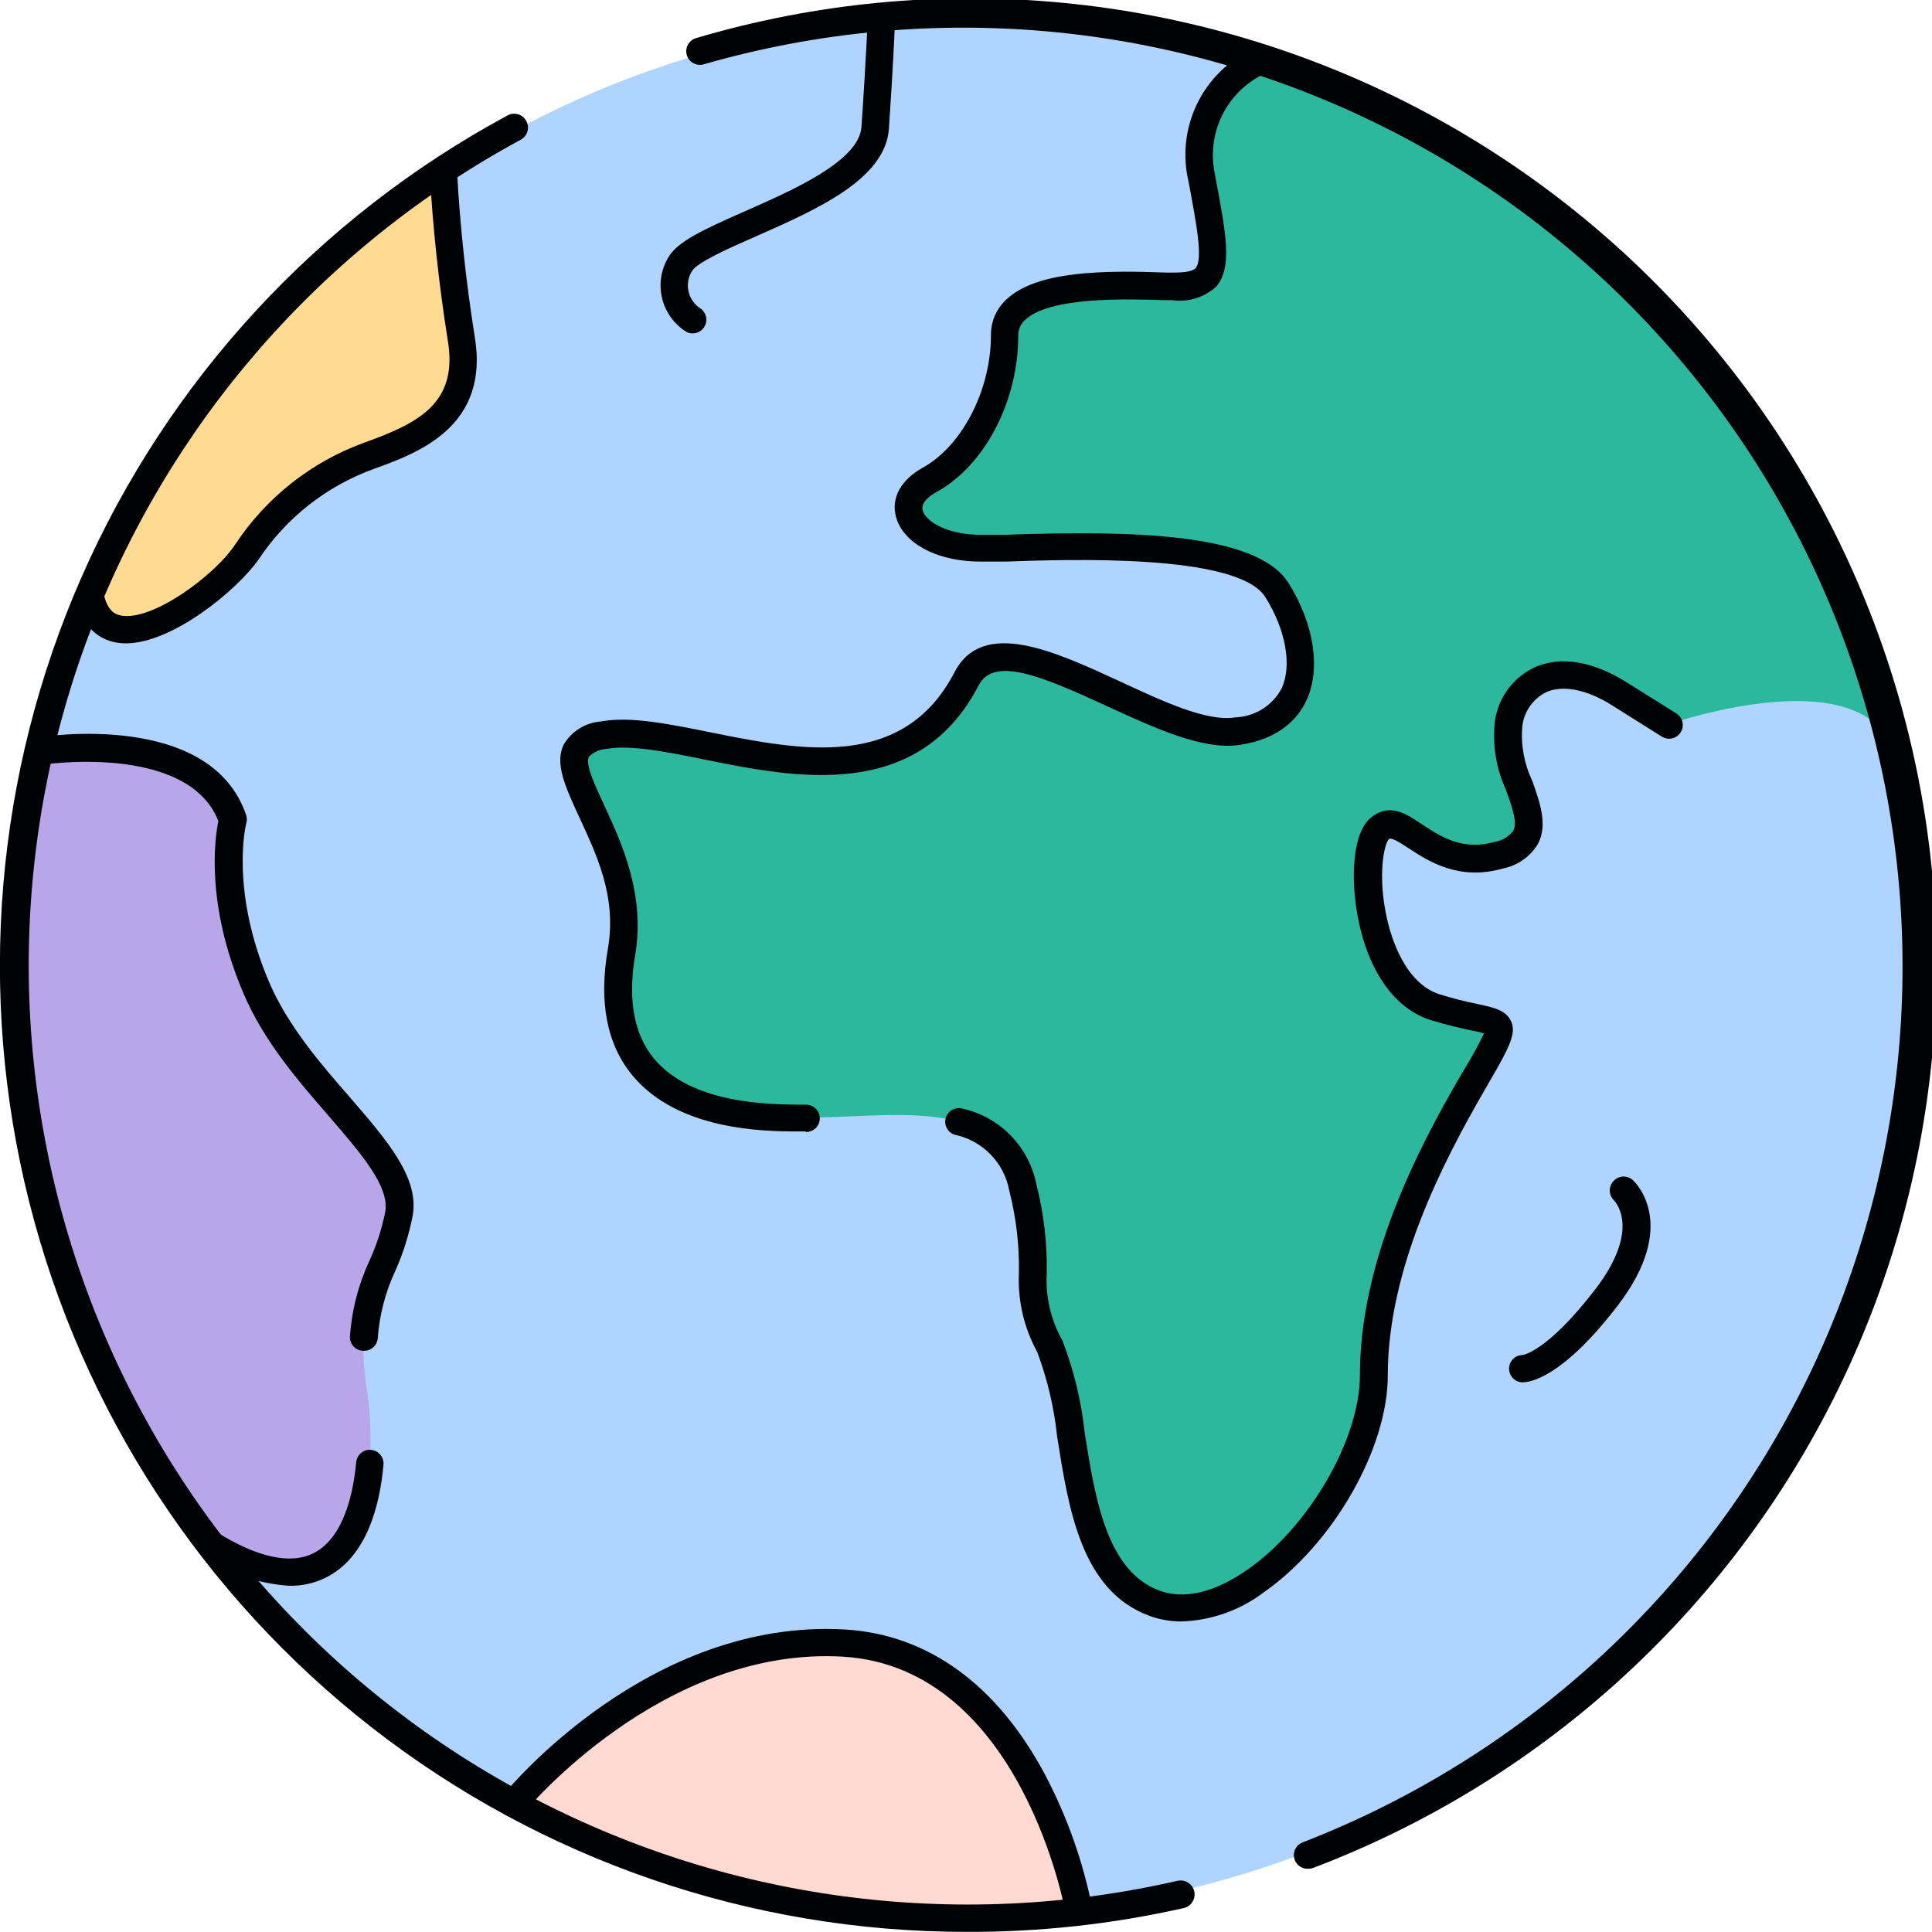
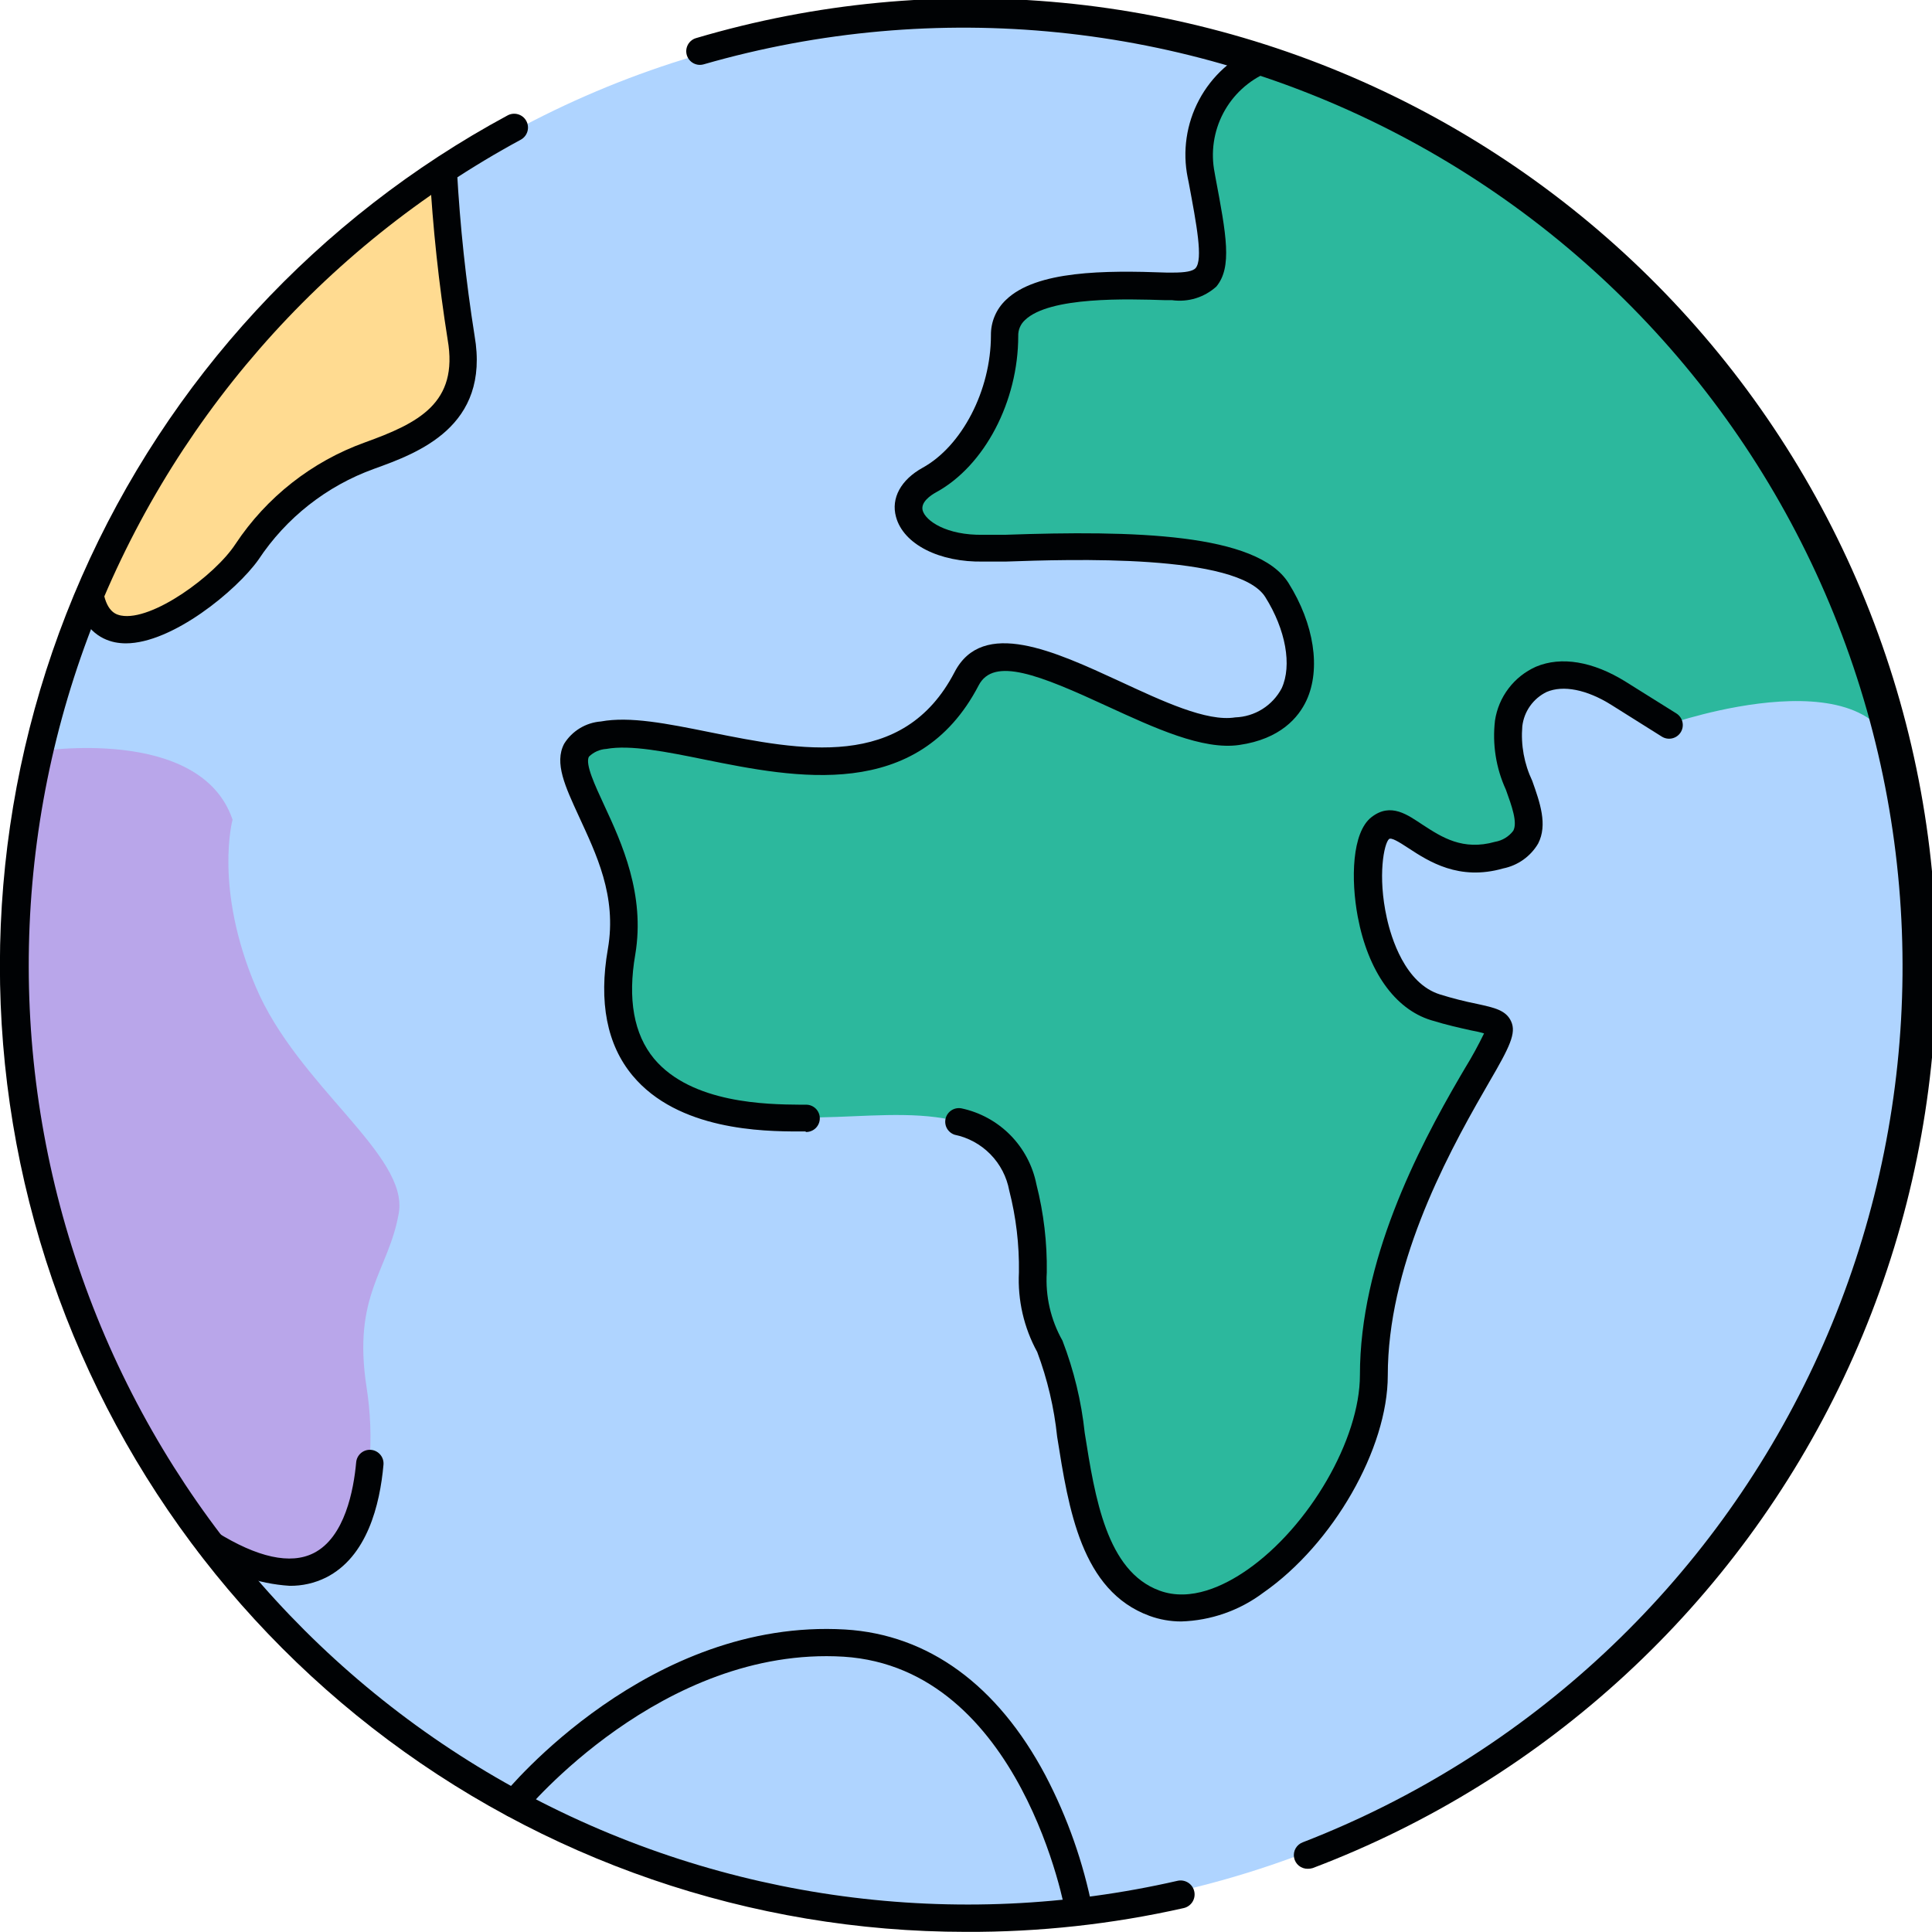
<svg xmlns="http://www.w3.org/2000/svg" width="102" height="102" viewBox="0 0 102 102" fill="none">
  <g clip-path="url(#clip0_1193_6837)">
-     <path d="M50.996 101.113C78.675 101.113 101.113 78.675 101.113 50.996C101.113 23.318 78.675 0.88 50.996 0.88C23.318 0.88 0.88 23.318 0.88 50.996C0.88 78.675 23.318 101.113 50.996 101.113Z" fill="#AFD4FF" />
+     <path d="M50.996 101.113C78.675 101.113 101.113 78.675 101.113 50.996C101.113 23.318 78.675 0.88 50.996 0.88C23.318 0.88 0.88 23.318 0.88 50.996C0.88 78.675 23.318 101.113 50.996 101.113" fill="#AFD4FF" />
    <path d="M23.223 8.904C23.223 8.904 22.899 10.808 23.88 15.689C24.86 20.57 24.211 22.019 21.06 23.252C17.91 24.485 15.804 25.653 13.987 28.054C12.17 30.455 5.847 36.807 4.535 30.686C4.557 30.686 13.641 14.341 23.223 8.904Z" fill="#FFDB91" />
-     <path d="M27.492 95.468C27.492 95.468 28.343 93.124 33.166 90.053C37.99 86.981 42.438 85.59 47.096 87.212C51.754 88.835 53.181 91.848 55.027 95.468C56.873 99.087 56.627 100.933 56.627 100.933C56.627 100.933 37.773 102.678 27.492 95.468Z" fill="#FFD9D2" />
    <path d="M11.024 81.495C18.955 86.398 20.13 78.207 19.359 73.283C18.587 68.358 20.512 67.125 21.053 64.054C21.594 60.982 15.739 57.356 13.511 52.121C11.284 46.887 12.278 43.275 12.278 43.275C10.584 38.278 2.004 39.669 2.004 39.669C2.004 39.669 -0.988 52.604 2.004 64.443C4.996 76.282 11.024 81.495 11.024 81.495Z" fill="#B9A6EA" />
    <path d="M100.255 40.852C99.714 34.161 88.063 38.249 88.063 38.249L85.388 36.569C82.706 34.896 80.197 35.401 79.62 38.163C79.043 40.924 82.634 44.111 79.115 45.113C75.597 46.115 74.068 42.683 72.843 43.671C71.617 44.659 72.006 51.955 75.77 53.13C79.534 54.306 80.038 53.13 77.695 57.147C75.352 61.162 72.504 66.779 72.504 72.554C72.504 78.329 65.726 86.369 60.968 84.609C56.209 82.85 57.118 74.566 55.438 71.047C53.758 67.529 55.185 67.695 53.996 62.677C52.806 57.658 46.786 59.072 42.525 58.992C40.362 58.949 31.14 59.612 32.683 50.91C33.404 46.735 27.405 38.566 32.431 38.746C36.922 38.905 46.238 42.827 51.004 35.798C53.455 32.193 61.199 39.143 65.301 38.559C69.403 37.975 69.231 34.038 67.392 31.111C65.553 28.184 55.337 28.847 51.905 28.948C48.473 29.049 46.627 26.684 49.021 25.343C51.414 24.002 52.958 20.743 52.958 17.729C52.958 14.716 59.151 15.047 61.826 15.134C64.501 15.22 64.176 13.692 63.333 9.272C62.489 4.852 66.563 3.18 66.563 3.18C66.563 3.18 82.136 8.227 90.904 20.44C99.671 32.654 100.255 40.852 100.255 40.852Z" fill="#2CB89D" />
    <path d="M50.996 101.993C39.643 101.992 28.614 98.203 19.657 91.226C10.7 84.249 4.326 74.483 1.547 63.475C-1.232 52.467 -0.259 40.846 4.312 30.453C8.884 20.06 16.793 11.49 26.785 6.1C26.953 6.004 27.153 5.979 27.34 6.031C27.526 6.082 27.685 6.205 27.78 6.374C27.876 6.542 27.901 6.741 27.849 6.928C27.798 7.114 27.674 7.273 27.506 7.369C16.96 13.073 8.838 22.407 4.646 33.641C0.454 44.875 0.475 57.247 4.706 68.466C8.937 79.686 17.09 88.992 27.657 94.66C38.222 100.329 50.485 101.976 62.172 99.296C62.363 99.254 62.563 99.29 62.728 99.395C62.893 99.501 63.01 99.667 63.052 99.859C63.094 100.05 63.058 100.25 62.953 100.415C62.847 100.58 62.68 100.696 62.489 100.738C58.718 101.589 54.862 102.01 50.996 101.993Z" fill="#000204" />
    <path d="M69.043 98.662C68.872 98.665 68.706 98.608 68.573 98.5C68.441 98.392 68.351 98.24 68.32 98.073C68.289 97.905 68.318 97.731 68.403 97.583C68.488 97.435 68.623 97.321 68.783 97.263C80.686 92.651 90.351 83.625 95.765 72.065C101.179 60.505 101.926 47.302 97.85 35.206C93.774 23.109 85.189 13.051 73.882 7.125C62.576 1.2 49.42 -0.136 37.153 3.396C37.062 3.422 36.967 3.431 36.873 3.421C36.779 3.41 36.688 3.381 36.605 3.336C36.522 3.29 36.448 3.229 36.389 3.155C36.33 3.081 36.286 2.997 36.259 2.906C36.233 2.815 36.224 2.72 36.234 2.625C36.245 2.531 36.274 2.44 36.319 2.357C36.365 2.274 36.426 2.201 36.5 2.142C36.574 2.082 36.658 2.038 36.749 2.012C49.407 -1.735 63.024 -0.429 74.738 5.655C86.453 11.739 95.353 22.128 99.568 34.637C103.783 47.146 102.984 60.802 97.34 72.735C91.696 84.668 81.646 93.948 69.303 98.626C69.219 98.651 69.131 98.664 69.043 98.662Z" fill="#000204" />
-     <path d="M36.569 17.6C36.422 17.603 36.277 17.558 36.158 17.47C35.544 17.06 35.11 16.43 34.946 15.709C34.782 14.989 34.901 14.233 35.279 13.598C35.754 12.762 37.059 12.156 39.323 11.154C41.868 10.036 45.358 8.501 45.481 6.698C45.726 3.158 45.812 0.894 45.82 0.872C45.823 0.778 45.846 0.685 45.886 0.599C45.925 0.513 45.981 0.435 46.051 0.371C46.121 0.307 46.202 0.257 46.291 0.224C46.38 0.191 46.475 0.176 46.569 0.18C46.664 0.184 46.757 0.206 46.843 0.246C46.929 0.286 47.007 0.342 47.071 0.412C47.135 0.481 47.185 0.563 47.218 0.652C47.251 0.741 47.265 0.835 47.262 0.93C47.262 0.93 47.175 3.23 46.93 6.799C46.742 9.467 43.109 11.067 39.907 12.48C38.523 13.086 36.8 13.85 36.533 14.312C36.332 14.636 36.268 15.027 36.354 15.399C36.441 15.77 36.671 16.092 36.995 16.294C37.118 16.384 37.209 16.509 37.257 16.654C37.304 16.798 37.305 16.954 37.258 17.099C37.212 17.243 37.121 17.37 36.999 17.46C36.876 17.55 36.728 17.599 36.576 17.6H36.569Z" fill="#000204" />
    <path d="M62.359 85.605C61.789 85.605 61.222 85.505 60.687 85.309C57.082 83.99 56.418 79.671 55.813 75.857C55.653 74.326 55.3 72.821 54.76 71.379C54.056 70.094 53.721 68.639 53.794 67.176C53.816 65.717 53.644 64.263 53.282 62.85C53.148 62.128 52.802 61.463 52.288 60.939C51.775 60.415 51.117 60.056 50.398 59.908C50.224 59.85 50.078 59.728 49.99 59.567C49.903 59.406 49.88 59.217 49.927 59.039C49.974 58.862 50.087 58.709 50.243 58.612C50.399 58.515 50.586 58.481 50.766 58.517C51.744 58.726 52.639 59.217 53.342 59.929C54.044 60.642 54.522 61.544 54.717 62.525C55.104 64.044 55.288 65.608 55.265 67.176C55.185 68.432 55.474 69.685 56.094 70.781C56.696 72.347 57.092 73.986 57.269 75.655C57.81 79.072 58.423 82.951 61.213 83.975C62.871 84.588 64.645 83.716 65.849 82.879C69.129 80.594 71.797 75.979 71.797 72.598C71.797 66.592 74.818 60.723 77.089 56.829L77.356 56.375C77.718 55.787 78.05 55.18 78.351 54.558C78.171 54.501 77.904 54.443 77.63 54.392C77.118 54.277 76.412 54.126 75.546 53.859C73.636 53.268 72.223 51.27 71.682 48.394C71.314 46.432 71.372 43.952 72.403 43.145C73.434 42.337 74.335 43.037 75.128 43.556C76.116 44.197 77.226 44.926 78.935 44.443C79.318 44.377 79.661 44.168 79.894 43.859C80.125 43.419 79.822 42.575 79.505 41.696C78.98 40.553 78.781 39.288 78.928 38.04C79.021 37.423 79.267 36.839 79.646 36.343C80.024 35.846 80.521 35.453 81.091 35.199C82.425 34.637 84.105 34.918 85.828 35.992L88.503 37.665C88.665 37.767 88.781 37.928 88.824 38.115C88.868 38.301 88.835 38.498 88.734 38.66C88.632 38.823 88.471 38.938 88.284 38.981C88.097 39.025 87.901 38.992 87.739 38.891L85.064 37.211C83.773 36.403 82.526 36.158 81.653 36.533C81.305 36.703 81.004 36.957 80.78 37.274C80.555 37.59 80.415 37.958 80.37 38.343C80.287 39.334 80.469 40.329 80.896 41.227C81.3 42.366 81.718 43.541 81.206 44.536C81.008 44.873 80.741 45.163 80.423 45.389C80.105 45.615 79.743 45.772 79.361 45.849C77.025 46.519 75.424 45.474 74.364 44.781C73.838 44.435 73.456 44.205 73.333 44.298C73.073 44.529 72.72 46.231 73.218 48.466C73.441 49.482 74.169 51.927 76.029 52.503C76.672 52.703 77.324 52.869 77.983 53.001C78.906 53.203 79.519 53.333 79.786 53.938C80.053 54.544 79.721 55.25 78.625 57.125L78.365 57.579C76.203 61.321 73.268 66.952 73.268 72.619C73.268 76.477 70.384 81.516 66.7 84.083C65.445 85.027 63.929 85.558 62.359 85.605Z" fill="#000204" />
    <path d="M42.517 59.735H42.178C40.268 59.735 35.798 59.67 33.397 56.786C32.041 55.157 31.602 52.907 32.092 50.102C32.582 47.298 31.457 45.055 30.563 43.101C29.842 41.53 29.251 40.282 29.785 39.266C29.993 38.931 30.277 38.651 30.614 38.446C30.951 38.242 31.331 38.12 31.724 38.09C33.253 37.809 35.206 38.199 37.492 38.66C42.265 39.619 47.673 40.708 50.391 35.495C51.876 32.611 55.705 34.399 59.086 35.956C61.357 37.009 63.708 38.119 65.215 37.874C65.722 37.857 66.216 37.706 66.647 37.436C67.077 37.166 67.429 36.788 67.666 36.338C68.221 35.134 67.882 33.245 66.801 31.522C65.359 29.222 56.469 29.532 53.102 29.648H51.926C49.59 29.698 47.694 28.732 47.305 27.29C47.031 26.302 47.564 25.329 48.711 24.694C50.78 23.555 52.316 20.613 52.316 17.708C52.311 17.357 52.378 17.01 52.515 16.687C52.651 16.364 52.854 16.073 53.109 15.833C54.709 14.283 58.322 14.269 61.588 14.391H61.934C62.561 14.391 62.972 14.326 63.124 14.153C63.52 13.684 63.181 11.896 62.756 9.625L62.705 9.38C62.423 7.984 62.635 6.533 63.304 5.276C63.974 4.018 65.059 3.033 66.375 2.487C66.464 2.445 66.561 2.421 66.659 2.417C66.757 2.413 66.855 2.43 66.947 2.465C67.039 2.501 67.122 2.555 67.192 2.624C67.263 2.693 67.318 2.776 67.355 2.867C67.392 2.958 67.41 3.056 67.407 3.154C67.405 3.253 67.383 3.349 67.342 3.439C67.301 3.528 67.242 3.608 67.168 3.674C67.095 3.74 67.009 3.79 66.916 3.821C65.915 4.25 65.091 5.01 64.583 5.973C64.076 6.936 63.914 8.045 64.126 9.113L64.169 9.358C64.746 12.415 65.063 14.103 64.219 15.127C63.907 15.41 63.535 15.622 63.132 15.747C62.728 15.871 62.302 15.906 61.883 15.848H61.537C59.547 15.783 55.409 15.646 54.111 16.9C53.995 17.006 53.904 17.136 53.843 17.28C53.782 17.424 53.753 17.58 53.758 17.736C53.758 21.19 51.984 24.586 49.432 25.985C49.114 26.158 48.603 26.518 48.711 26.944C48.855 27.492 49.965 28.27 51.905 28.234H53.066C59.858 27.996 66.368 28.148 68.026 30.779C69.382 32.943 69.742 35.315 68.978 36.973C68.56 37.874 67.601 39.02 65.424 39.331C63.498 39.612 60.946 38.429 58.48 37.297C54.875 35.632 52.46 34.658 51.667 36.187C48.451 42.366 41.955 41.061 37.204 40.102C35.185 39.691 33.274 39.309 32.012 39.54C31.665 39.561 31.338 39.707 31.09 39.951C30.888 40.347 31.407 41.45 31.904 42.525C32.827 44.507 34.067 47.225 33.541 50.383C33.13 52.748 33.462 54.601 34.529 55.892C36.511 58.264 40.513 58.307 42.222 58.322H42.561C42.752 58.322 42.935 58.398 43.071 58.533C43.206 58.668 43.282 58.852 43.282 59.043C43.282 59.234 43.206 59.417 43.071 59.553C42.935 59.688 42.752 59.764 42.561 59.764L42.517 59.735Z" fill="#000204" />
    <path d="M6.64 33.966C6.447 33.965 6.254 33.946 6.064 33.909C5.299 33.75 4.319 33.188 4.016 31.522C3.999 31.428 4.001 31.33 4.021 31.236C4.042 31.142 4.081 31.053 4.135 30.974C4.19 30.895 4.26 30.828 4.341 30.776C4.422 30.724 4.513 30.689 4.607 30.672C4.702 30.654 4.799 30.656 4.893 30.677C4.987 30.697 5.076 30.736 5.155 30.791C5.234 30.846 5.301 30.916 5.353 30.997C5.405 31.078 5.441 31.168 5.458 31.263C5.66 32.351 6.179 32.452 6.381 32.496C8.018 32.82 11.349 30.383 12.43 28.725C14.07 26.249 16.464 24.367 19.258 23.36C22.091 22.337 24.218 21.284 23.634 17.931C23.167 14.986 22.849 12.019 22.683 9.041C22.678 8.947 22.692 8.852 22.724 8.763C22.755 8.673 22.805 8.591 22.868 8.521C22.932 8.451 23.009 8.393 23.094 8.353C23.18 8.312 23.273 8.289 23.368 8.284C23.465 8.279 23.563 8.294 23.655 8.329C23.746 8.363 23.83 8.415 23.901 8.482C23.972 8.55 24.028 8.631 24.067 8.721C24.105 8.811 24.125 8.908 24.125 9.005C24.287 11.925 24.598 14.834 25.055 17.722C25.891 22.539 22.041 23.923 19.748 24.752C17.249 25.653 15.107 27.337 13.641 29.554C12.488 31.176 9.099 33.966 6.64 33.966Z" fill="#000204" />
    <path d="M15.292 83.723C13.631 83.617 12.03 83.058 10.664 82.108C10.501 82.006 10.385 81.844 10.342 81.658C10.299 81.471 10.332 81.275 10.433 81.113C10.534 80.95 10.696 80.834 10.883 80.791C11.069 80.748 11.265 80.781 11.428 80.882C13.591 82.23 15.336 82.612 16.554 81.999C18.212 81.17 18.674 78.64 18.804 77.205C18.82 77.014 18.912 76.837 19.058 76.713C19.205 76.589 19.395 76.529 19.586 76.545C19.777 76.561 19.954 76.653 20.078 76.8C20.202 76.946 20.262 77.136 20.246 77.327C20.058 79.447 19.381 82.201 17.203 83.29C16.609 83.583 15.954 83.731 15.292 83.723Z" fill="#000204" />
-     <path d="M19.193 71.314H19.157C18.972 71.305 18.798 71.225 18.67 71.091C18.543 70.956 18.472 70.778 18.472 70.593C18.567 69.182 18.924 67.8 19.525 66.519C19.893 65.703 20.166 64.846 20.34 63.967C20.57 62.641 19.078 60.917 17.355 58.92C15.739 57.06 13.915 54.955 12.848 52.431C10.844 47.73 11.341 44.262 11.529 43.346C9.892 39.201 2.199 40.369 2.156 40.383C1.965 40.414 1.769 40.367 1.612 40.254C1.455 40.14 1.35 39.969 1.319 39.778C1.289 39.586 1.336 39.391 1.449 39.234C1.563 39.077 1.734 38.972 1.925 38.941C2.307 38.876 11.132 37.499 13 43.044C13.042 43.182 13.042 43.331 13 43.469C13 43.469 12.113 46.937 14.204 51.84C15.184 54.14 16.929 56.166 18.472 57.932C20.44 60.211 22.142 62.172 21.789 64.176C21.597 65.168 21.295 66.136 20.887 67.06C20.352 68.193 20.031 69.415 19.943 70.665C19.925 70.849 19.837 71.018 19.697 71.139C19.558 71.26 19.377 71.322 19.193 71.314Z" fill="#000204" />
    <path d="M56.981 101.639C56.809 101.642 56.642 101.583 56.51 101.473C56.377 101.364 56.289 101.21 56.26 101.041C56.26 100.911 53.924 88.063 44.536 87.465C34.94 86.888 27.73 95.612 27.657 95.706C27.534 95.843 27.362 95.928 27.177 95.942C26.993 95.957 26.81 95.9 26.667 95.783C26.523 95.666 26.43 95.499 26.406 95.315C26.383 95.132 26.43 94.946 26.54 94.797C26.85 94.408 34.291 85.424 44.623 86.03C49.006 86.296 52.662 88.957 55.193 93.73C56.358 95.953 57.196 98.333 57.68 100.796C57.697 100.89 57.694 100.986 57.673 101.079C57.653 101.172 57.614 101.259 57.559 101.337C57.504 101.415 57.434 101.481 57.353 101.532C57.273 101.582 57.183 101.617 57.089 101.632L56.981 101.639Z" fill="#000204" />
-     <path d="M80.392 72.98C80.2 72.98 80.017 72.904 79.882 72.769C79.747 72.633 79.671 72.45 79.671 72.259C79.671 72.067 79.747 71.884 79.882 71.749C80.017 71.614 80.2 71.538 80.392 71.538C80.392 71.538 81.689 71.372 84.227 68.062C86.679 64.868 85.258 63.419 85.194 63.354C85.061 63.219 84.987 63.038 84.987 62.85C84.987 62.661 85.061 62.48 85.194 62.345C85.321 62.208 85.497 62.126 85.684 62.117C85.871 62.107 86.055 62.171 86.196 62.294C86.304 62.388 88.705 64.63 85.403 68.935C82.49 72.727 80.788 72.98 80.392 72.98Z" fill="#000204" />
  </g>
  <defs>
    <clipPath id="clip0_1193_6837">
      <rect width="102" height="102" fill="white" />
    </clipPath>
  </defs>
</svg>